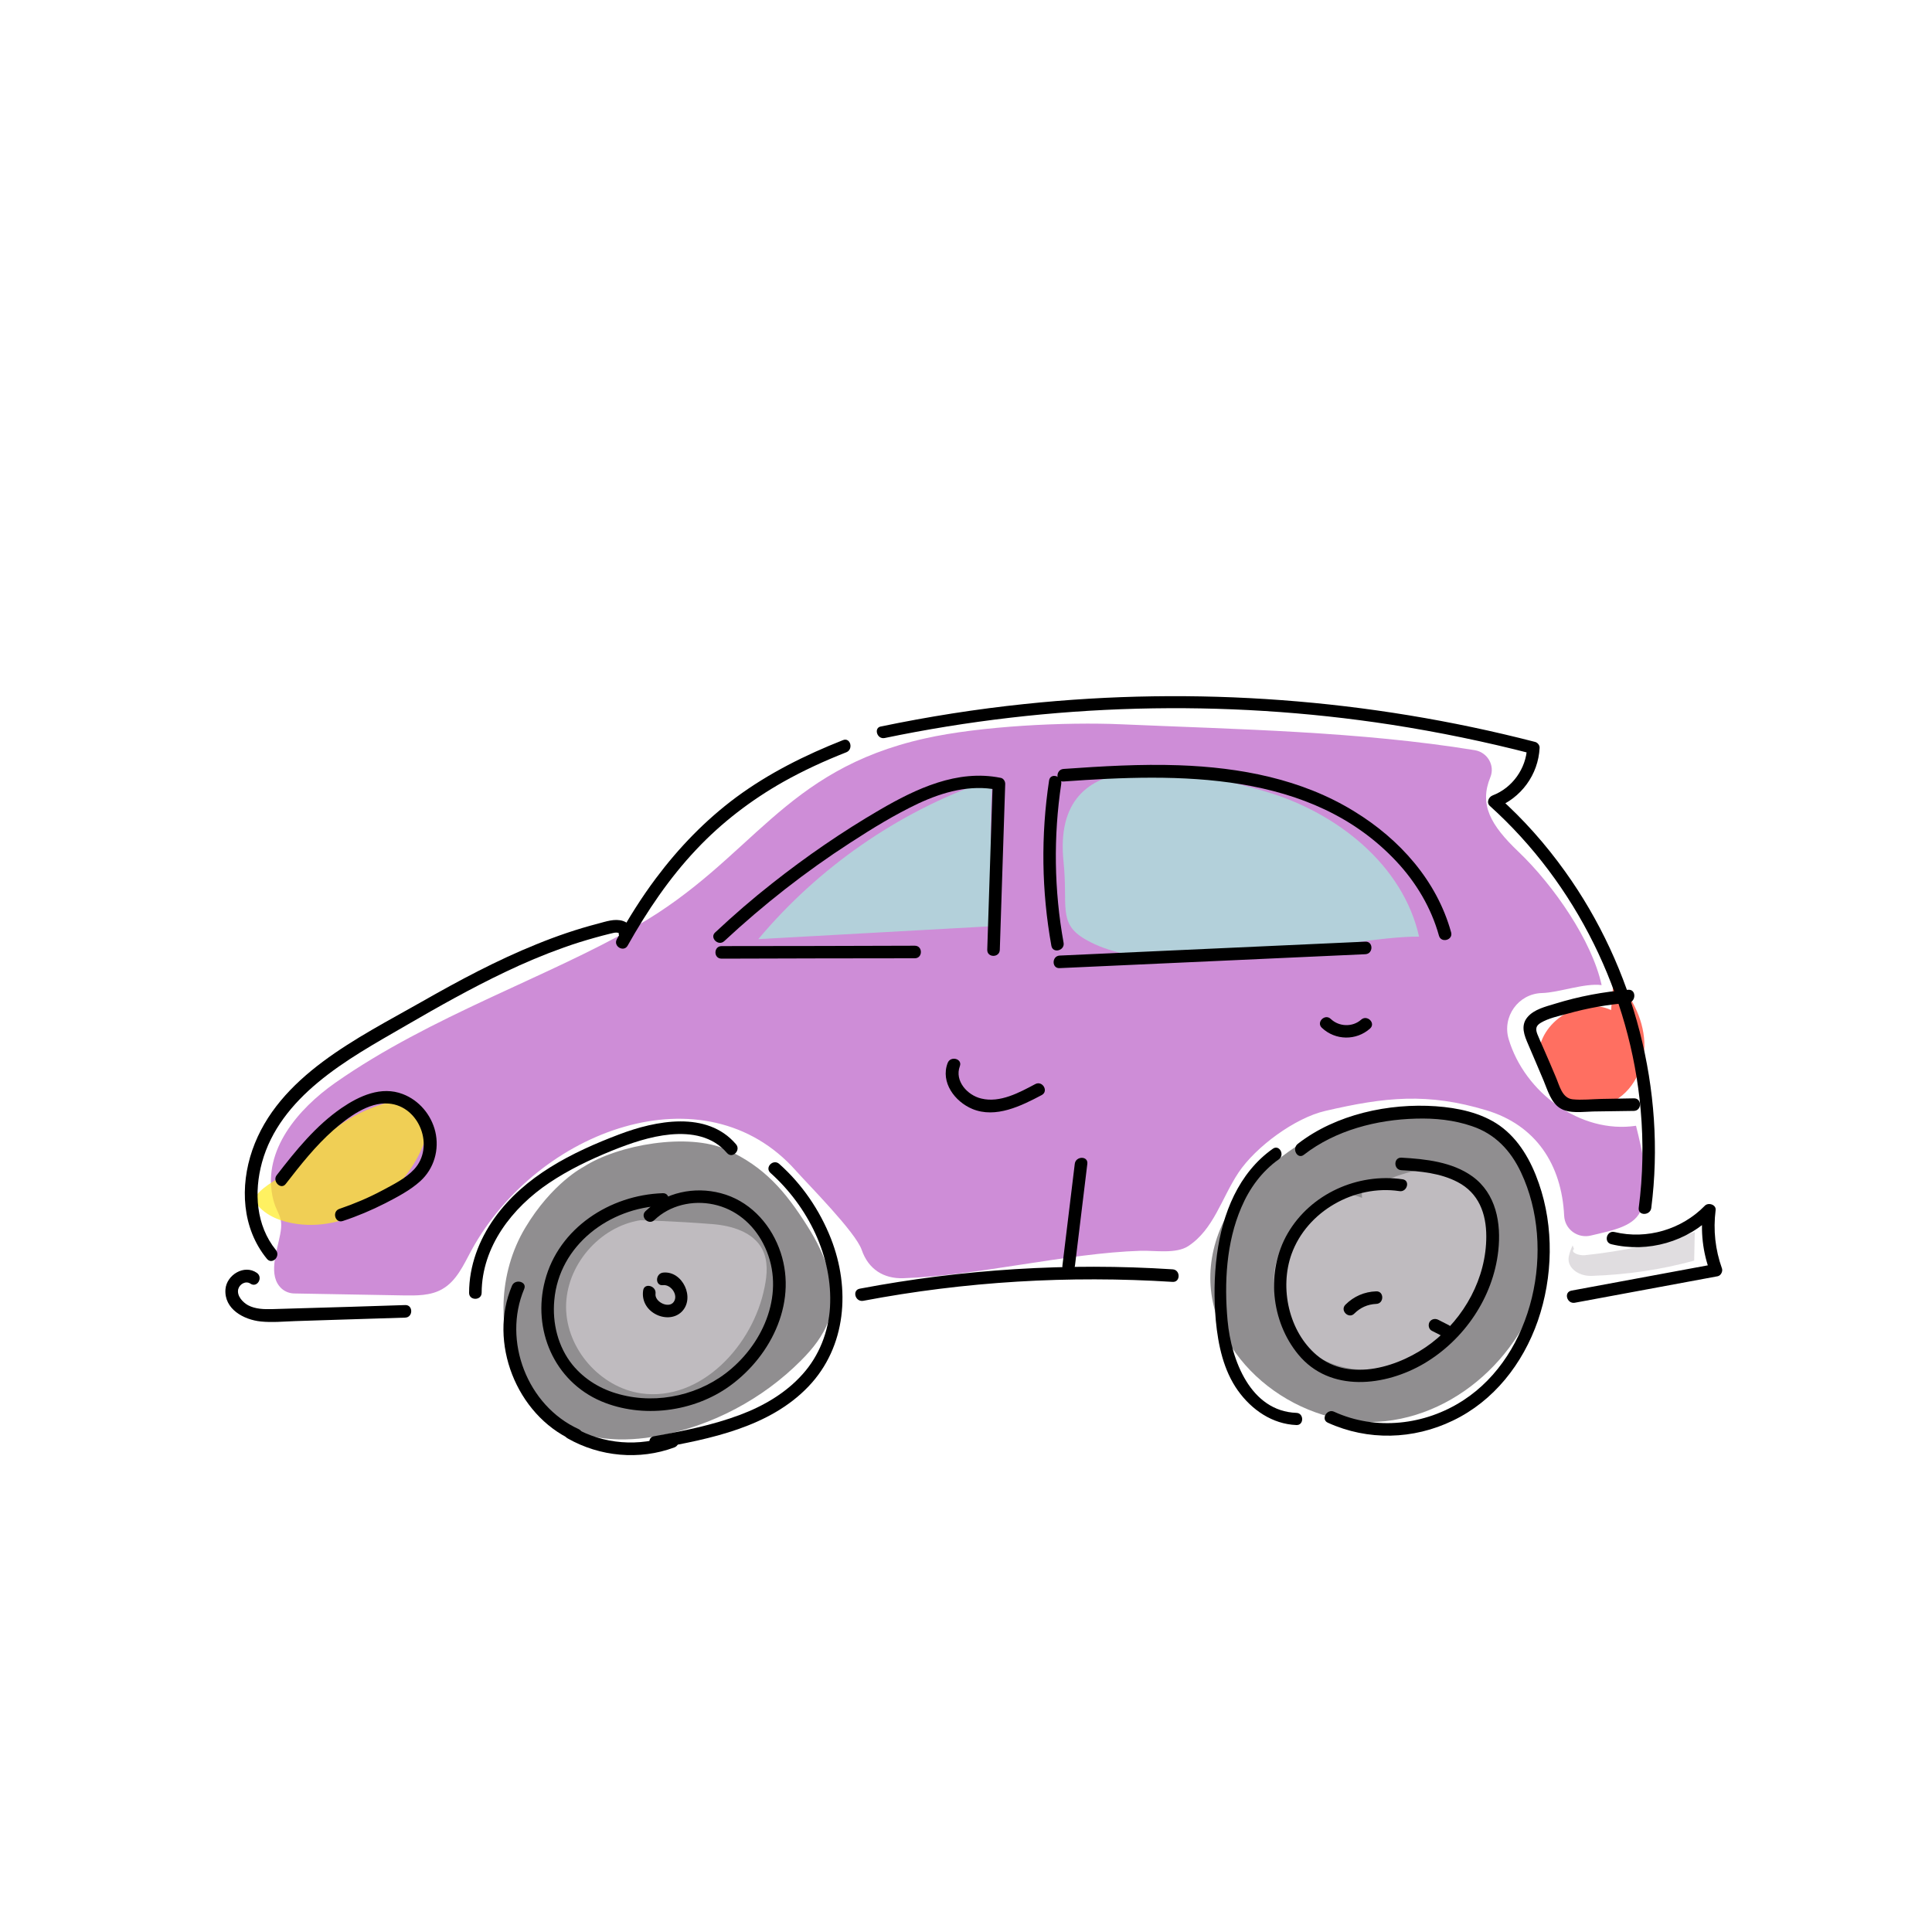
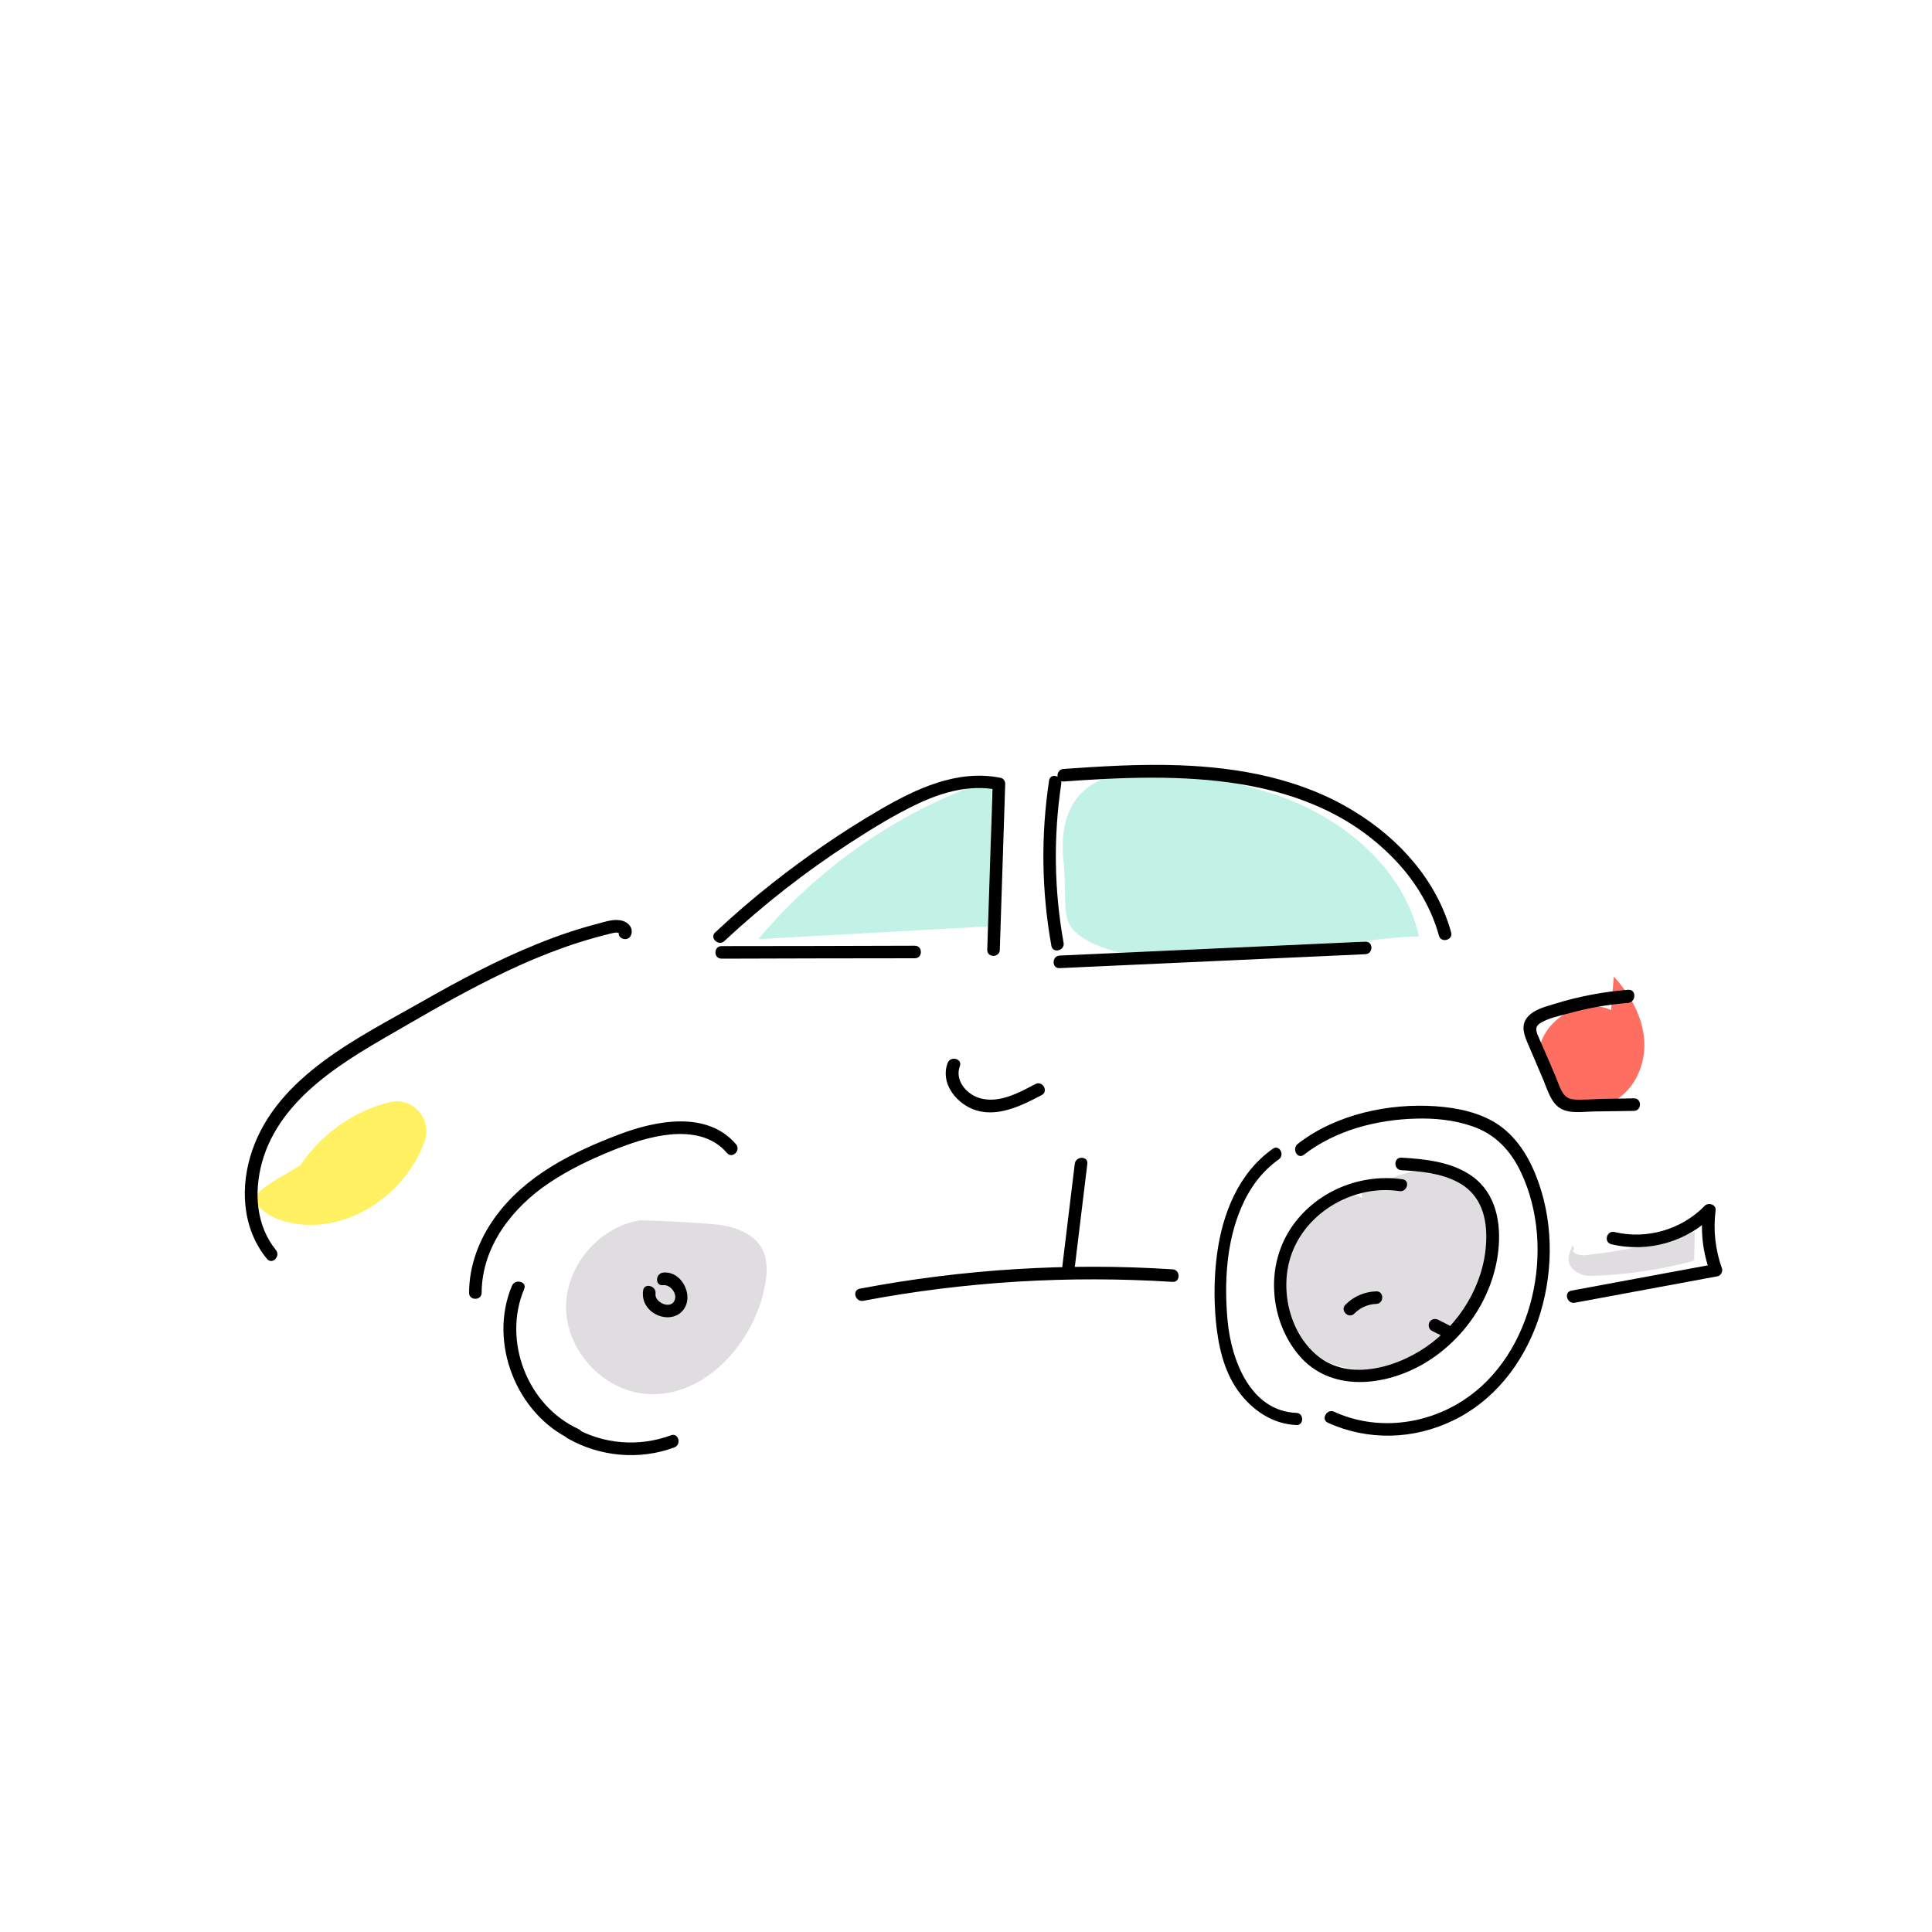
<svg xmlns="http://www.w3.org/2000/svg" width="1000" height="1000">
  <style>.st2{opacity:.7;fill:#d4cfd4}</style>
-   <path d="M173.6 560.4c-19.7 13.8-37.3 35-32.6 58.6 2 10 6 9.7 4 20-1.7 9-6.5 21.4.8 28 1.8 1.6 4.2 2.5 6.7 2.5 18.8.3 37.5.7 56.3 1 6.8.1 14 .2 20-3.2 7.5-4.2 11.2-12.7 15.3-20.3 34.2-62.3 120.8-94.2 167.9-41 6.5 7.3 30.8 31.7 34 40.9 3.5 10.2 11.5 15 21.5 14.7 38.3-1.2 84.6-13 122.9-14.2 7.5-.2 18.3 1.7 24.6-2.4 13.2-8.6 17.3-24.9 26-38 8.9-13.4 29.3-28.4 45-32 31-7.2 52.9-9.5 83.4-.3 25.6 7.7 38.9 28.1 40.2 54.5.3 7.1 7 12 13.9 10.3 11.2-2.7 23.3-4.7 26.1-14 4.2-13.9.7-28.8-2.8-42.8-28.9 4.3-57.7-17.4-65.9-44.8-3.5-11.6 4.9-23.5 17.1-23.9 8.9-.2 22.2-5.3 31-4.1-5-23-24.8-51.6-43-69-14.6-13.9-20.4-24.5-14.6-38.6 2.5-6.1-1.5-12.9-8-14-59.4-9.7-123.1-10.8-182.8-13.4-29.1-1.3-73.3.9-101.8 7.3-74 16.5-89.1 62.6-149.3 97.1-46.1 26.6-106.3 46.4-155.9 81.1z" opacity=".7" fill="#b95dc7" />
-   <path d="M418 634.8c-11.5-18.2-22.3-30.9-42-39.8-19.7-8.8-55.9-2.7-74 9 0 0-16.3 8.3-30.2 31.6s-15 53.9-2.5 78c4.4 8.6 10.6 16.5 18.5 22 15.1 10.4 35 11 53.1 7.6 27.7-5.2 53.8-19 73.7-39 6-6 11.5-12.8 14.3-20.8 5.4-16.3-1.7-34.1-10.9-48.6zm357.3-49.1c-19.6-13-45.8-10.8-68.6-4.5-27.8 7.8-28.2 5.2-50.5 23.2l.2-.1c-18.6 14.1-30.8 36.4-29.9 59.5 1.8 42.5 47.1 76.5 90.5 71.8 43.4-4.7 78.7-43.3 83.5-85.6 2.7-24-4.7-50.8-25.2-64.3z" opacity=".7" fill="#615f61" />
  <path class="st2" d="M394.7 646.9c-4.5-9.1-15.8-12.5-25.9-13.3-20-1.6-37.4-2-37.4-2-21.2 3.3-38.5 23.5-38.4 45s17.6 41.5 38.8 44.6c30.8 4.4 58.1-24.7 64-55.2 1.3-6.4 1.8-13.3-1.1-19.1zm368.4-33.1c-13.6-16.3-39.8-7.1-58.3 3.3l.2 2.9c-19.5-7.9-39 12.8-44.4 33.2-5.4 20.4 7.2 43.2 26.6 51.7s43.1 3.2 59-10.7c15.8-13.9 23.9-35.5 23.8-56.5-.1-8.5-1.5-17.4-6.9-23.9z" />
  <path d="M146.5 622.6c7.2-25.5 29.5-45.7 55.1-52.1 11.9-3 22.3 8.7 18.2 20.2-9.4 26.5-37.8 46.8-66.2 42.8-7.9-1.1-16.1-4.1-20.9-10.5-4.8-6.4 18.1-16.1 24.4-21" opacity=".7" fill="#ffec1f" />
  <path d="M833.9 522.8c-16-7.4-37.4 6.2-37.5 23.8s21.2 31.4 37.3 24.1c11.6-5.2 18-18.7 17.4-31.4-.6-12.7-7.2-24.5-15.8-33.8" opacity=".7" fill="#ff321f" />
  <path d="M510.1 404.5c-45.6 16-86.6 44.6-117.6 81.6 40.9-2.3 81.8-4.5 122.7-6.8-2.5-25.6-3-51.3-1.6-76.9m220.9 82.4c-8.3-37.2-42.6-64.2-79.1-75-39.9-11.8-111.6-27.5-104.9 36.4 2.3 22.2-2.8 31.2 10.1 39.3 41.1 25.6 137-1.2 173.9-.7z" fill="#a8eddc" opacity=".7" />
  <path class="st2" d="M814 644.6c-.9 1.9-1.6 3.8-2 5.8-1.1 5.4 4.6 10.2 11.8 10 18.1-.6 36-3.2 53.1-7.9l.3-14.8c-18.2 5.9-37.3 9.9-56.9 12-3.1.3-7.7-1.5-5.6-3.2" />
  <path d="M142.8 647c-10.3-12.7-11.4-30-7.2-45.3 4.6-16.8 15.6-30.3 28.8-41.3 14-11.7 30.2-20.6 45.9-29.7 16.7-9.7 33.6-19.2 51-27.5 10-4.8 20.2-9.1 30.6-12.8 5.3-1.9 10.8-3.6 16.2-5.1 2.5-.7 5.1-1.4 7.6-2 1-.2 2.2-.6 3.2-.6.5 0 1 .1 1.5.2.9.5.9.3 0-.8-1.3 4 5 5.7 6.3 1.7 1.1-3.3-1.1-6.1-4.2-7.1-4.3-1.4-8.9.3-13.1 1.4-10.8 2.8-21.3 6.4-31.6 10.6-20.6 8.3-40.2 18.8-59.5 29.8-32.9 18.7-74.4 38.4-87.7 76.8-6.5 18.8-5.4 40.4 7.5 56.2 2.7 3.4 7.3-1.2 4.7-4.5z" />
-   <path d="M147.9 612.8c7.6-9.8 15.4-19.7 24.7-27.9 7.5-6.5 18.1-14.6 28.6-13.7 16 1.3 24 22.5 13.1 34.1-4.4 4.7-10.9 7.9-16.5 10.9-7.1 3.8-14.5 6.9-22.1 9.5-4 1.3-2.3 7.6 1.7 6.3 7.6-2.5 14.9-5.6 22-9.2 6.2-3.2 12.9-6.7 18.1-11.4 7.2-6.5 10-16.4 7.8-25.7-2.1-8.7-8.4-16.2-16.8-19.4-11.1-4.3-22.5.9-31.7 7.2-13.4 9.2-23.7 22-33.6 34.8-2.4 3.1 2.2 7.8 4.7 4.5zm177-123.4c10-17.8 21.5-34.9 35.6-49.8 13.1-13.9 28.3-25.5 44.9-34.9 10.5-5.9 21.4-10.9 32.6-15.3 3.9-1.5 2.2-7.9-1.7-6.3-19.5 7.7-38.4 17.1-55.3 29.6-15.9 11.8-29.6 26-41.5 41.9-7.5 10-14.1 20.6-20.2 31.5-2.1 3.7 3.6 7 5.6 3.3zm133-107.4c86-17.9 175.3-20.3 262.2-6.9 24.5 3.8 48.7 8.8 72.7 15-.8-1-1.6-2.1-2.4-3.1-.5 10.8-7.6 20.8-17.8 24.7-2.1.8-3.4 3.7-1.4 5.5 44.6 40.2 72.7 97.5 78 157.2 1.5 16.9 1.2 34-1 50.8-.5 4.2 6 4.1 6.5 0 7.8-60.9-8.9-124.3-44.6-174.1-10-14-21.5-27-34.4-38.5-.5 1.8-1 3.6-1.4 5.5 13-5 21.9-17.1 22.6-31 .1-1.4-1.1-2.8-2.4-3.1-86-22.2-175.9-28.9-264.2-19.6-24.9 2.6-49.7 6.5-74.2 11.6-4 .5-2.3 6.8 1.8 6zm-325 276.8c-6.5-4.5-15.6 1.1-16.2 8.5-.8 10.3 9.5 15.8 18.3 16.7 5.9.6 11.9 0 17.8-.2 6.2-.2 12.5-.4 18.7-.6 12.7-.4 25.4-.8 38.2-1.2 4.2-.1 4.2-6.7 0-6.5-18.5.6-37 1.2-55.5 1.7-4.5.1-8.9.3-13.4.4-4.1.1-8.6 0-12.4-2-2.7-1.5-5.9-4.8-5.1-8.3.7-2.7 3.9-4.5 6.3-2.9 3.5 2.4 6.8-3.2 3.3-5.6zM343 617.6c-27.2.9-53.8 18-60.9 45.2-6.7 25.3 4.7 52.1 29.1 62.5 21.3 9 47.8 5.6 66.5-7.9 22.1-16 35.8-44.8 25.5-71.5-5.2-13.5-15.9-24.6-30.1-28.3-13.6-3.6-28.7-.5-39 9.3-3 2.9 1.6 7.5 4.6 4.6 8-7.7 19.8-10.4 30.6-8.1 11.4 2.4 20.4 10 25.7 20.2 11.8 22.7 2 49-16.4 64.8-15.6 13.5-38 18.7-57.9 13.3-9.5-2.5-18.1-7.6-24.4-15.3-7.5-9.3-10.5-21.6-9.4-33.4 2.5-28.6 28.7-48 56.1-48.9 4.1-.1 4.2-6.7 0-6.5z" />
  <path d="M249.3 669.1c.1-23.8 15.8-44 34.9-56.8 10.1-6.8 21.2-12.1 32.5-16.7 9.7-3.9 19.8-7.4 30.3-8.4 10.9-1 21.9.9 29.3 9.6 2.8 3.2 7.4-1.5 4.6-4.6-15-17.5-41.6-12.2-60.5-5-24.3 9.2-48.9 21.5-64.4 43.2-8.1 11.3-13.2 24.8-13.2 38.8 0 4.1 6.5 4.1 6.5-.1zm197.5 4.2c52.7-10 106.5-13.2 160.1-9.8 4.2.3 4.2-6.3 0-6.5-54.1-3.5-108.5-.1-161.8 10-4.2.7-2.5 7 1.7 6.3zM726 610.4c-23.3-3.4-47.6 7.5-59.5 28-11.3 19.5-8.7 45.5 5.5 62.7 16.4 19.9 45 16.5 65.2 4.6 20.7-12.3 35.6-34.1 38.3-58.2 1.6-14.4-1.1-29.7-13.4-38.6-10.4-7.5-24.2-9-36.7-9.7-4.2-.2-4.2 6.3 0 6.5 9.8.5 20.2 1.5 29 6.1 11 5.7 14.9 16.3 14.9 28.2 0 21.5-11.3 42.1-28.3 55.1-15.9 12.2-42.4 20.8-59.5 6.3-14.4-12.2-19.3-34.7-13-52.3 8-22.2 32.6-36 55.7-32.6 4.1.8 5.9-5.5 1.8-6.1zM374.9 487.1c20.2-18.8 42-35.9 65.2-50.9 11.4-7.4 23.1-14.6 35.4-20.4 12.7-5.9 26.7-9.8 40.7-7-.8-1-1.6-2.1-2.4-3.1-.9 28.6-1.9 57.2-2.8 85.9-.1 4.2 6.4 4.2 6.5 0 .9-28.6 1.9-57.2 2.8-85.9 0-1.4-1-2.9-2.4-3.1-22.4-4.5-43.7 5.6-62.6 16.6-19.4 11.3-38 24.1-55.6 38-10.2 8-20 16.5-29.5 25.4-3.1 2.7 1.6 7.4 4.7 4.5z" />
  <path d="M373.5 496.2c33.3-.1 66.7-.2 100-.2 4.2 0 4.2-6.5 0-6.5-33.3.1-66.7.2-100 .2-4.2 0-4.3 6.5 0 6.5zM543 404c-4.3 28.5-3.9 57.3 1.2 85.6.8 4.1 7.1 2.4 6.3-1.7-4.9-27.1-5.3-54.9-1.2-82.2.6-4.1-5.7-5.9-6.3-1.7z" />
  <path d="M550.5 404.5c59.4-4.3 128.2-5.7 172.3 41.4 10.2 10.9 18 24 22 38.4 1.1 4 7.4 2.3 6.3-1.7-7.4-26.8-26.7-48.3-50.1-62.6-27.2-16.8-59.2-22.8-90.8-23.9-19.9-.7-39.8.5-59.7 1.9-4.2.3-4.2 6.8 0 6.5zm-2 96.6c52.8-2.4 105.5-4.8 158.2-7.2 4.2-.2 4.2-6.7 0-6.5-52.8 2.4-105.5 4.8-158.2 7.2-4.2.2-4.2 6.8 0 6.5zm-58 49.1c-3.8 10 3.7 20 12.8 23.8 12.1 5 25.3-1.6 35.9-7.2 3.7-2 .4-7.6-3.3-5.7-8.3 4.4-18.3 9.9-28 7.5-7.2-1.7-13.9-9.1-11.1-16.7 1.5-3.9-4.8-5.6-6.3-1.7zm65.9 104.9c2.1-17.6 4.3-35.1 6.4-52.7.5-4.2-6-4.1-6.5 0-2.1 17.6-4.3 35.1-6.4 52.7-.5 4.1 6 4.1 6.5 0zm-223.5 12.8c-.8 5.1 1.7 9.7 6.2 12.2 4.3 2.4 10 2.5 13.7-1.1 7.2-7.1.5-21.4-9.6-20.3-4.1.5-4.2 7 0 6.5 4-.5 8.1 5.1 5.5 8.7-2.6 3.6-10-.1-9.4-4.3.5-4.1-5.8-5.8-6.4-1.7zm-67.9-2.4c-12.4 29.3 2.3 66.7 31.2 79.9 3.8 1.7 7.1-3.9 3.3-5.7-26.5-12.1-39.5-45.6-28.2-72.5 1.7-3.8-4.7-5.5-6.3-1.7zm393.8-70.9c-17.7 12.5-26.1 33.5-28.9 54.8-1.5 11.3-1.6 22.8-.6 34.1 1.2 12.7 4 25.8 11.4 36.2 7.2 10.1 17.9 17.4 30.3 17.9 4 .2 4-6.2 0-6.3-23.7-.9-33.7-27.2-35.6-47.7-1.8-19.5-.7-40.5 7.1-58.6 4.2-9.9 10.6-18.7 19.4-24.9 3.3-2.4.2-7.9-3.1-5.5zm53.5 73.8c-6.1.2-11.6 2.6-15.9 6.9-3 3 1.7 7.6 4.6 4.6 3.1-3.1 6.9-4.8 11.3-5 4.2-.1 4.2-6.7 0-6.5zm28.8 20.4c1.8.9 3.7 1.9 5.5 2.8 1.6.8 3.5.4 4.5-1.2.8-1.5.4-3.7-1.2-4.5-1.8-.9-3.7-1.9-5.5-2.8-1.6-.8-3.5-.4-4.5 1.2-.8 1.5-.4 3.7 1.2 4.5z" />
  <path d="M293.8 744.5c16.7 9.5 37.1 11.4 55.2 4.7 3.9-1.4 2.2-7.8-1.7-6.3-16.5 6.1-34.9 4.7-50.1-4-3.7-2.2-7 3.5-3.4 5.6zm549-232.2c-12.8 1-25.5 3.4-37.8 7.2-4.9 1.5-11 2.9-14.4 7-3.7 4.4-1.6 9.5.4 14.1 2.7 6.2 5.3 12.5 8 18.8 2 4.8 3.8 11.3 8.5 14.2 4.8 3 11.8 1.8 17.2 1.7l21-.3c4.2-.1 4.2-6.6 0-6.5l-16.8.3c-4.9.1-10.1.7-14.9.2-5.5-.6-6.8-7.1-8.7-11.5-2.1-5-4.2-9.9-6.4-14.9-1.1-2.5-2.2-4.9-3.2-7.4-1-2.7-.7-4.3 1.8-5.8 4-2.4 9.3-3.5 13.8-4.7 10.3-2.9 20.9-4.8 31.6-5.6 4-.6 4.1-7.1-.1-6.8zm-27.7 162c24.7-4.6 49.3-9.1 73.9-13.7 1.7-.3 2.8-2.5 2.3-4-3.5-9.8-4.6-19.9-3.3-30.2.4-2.9-3.8-4.2-5.6-2.3-12 12.3-30 17.6-46.7 13.6-4.1-1-5.8 5.3-1.7 6.3 19 4.6 39.5-1.3 53.1-15.3-1.9-.8-3.7-1.5-5.6-2.3-1.4 10.8-.2 21.7 3.6 31.9.8-1.3 1.5-2.7 2.3-4-24.7 4.6-49.3 9.1-73.9 13.7-4.3.7-2.5 7 1.6 6.3zm-140.2-76.6c16.3-12.7 37.8-18.2 58-18.7 9.8-.3 19.7.7 29 3.9 11.9 4 20 12.5 25.4 24 18.4 39.1 6.5 94.3-29.9 117.9-19.8 12.9-45.3 15.8-66.9 5.9-3.7-1.7-7 4-3.2 5.7 20.7 9.4 44.2 8.8 64.7-1.1 21.1-10.1 36.2-29.3 44-51.7 7.8-22.6 8.4-48.5.5-71.1-4-11.6-10.3-22.8-20.3-29.9-9.5-6.7-21.7-9.2-33-10-24.2-1.7-51.7 4.1-71.4 19.4-3.4 2.6-.2 8.3 3.1 5.7z" />
-   <path d="M398.8 607.1c19.3 17.3 32.4 43.3 30.8 69.6-.8 12.7-5.6 25-14.1 34.5-8.7 9.8-20.2 16.5-32.4 21.1-14.4 5.4-29.5 8.4-44.6 11.1-4.1.7-2.4 7 1.7 6.3 27.4-4.9 58.1-11 78.2-32 19.8-20.7 21.8-50.8 11.7-76.6-5.8-14.7-14.9-28.1-26.7-38.6-3.1-2.9-7.8 1.7-4.6 4.6zM684.2 532c7 6.6 17.8 6.7 24.9.4 3.2-2.8-1.5-7.4-4.6-4.6-4.4 3.9-11.4 3.7-15.7-.4-3-2.9-7.7 1.7-4.6 4.6z" />
</svg>